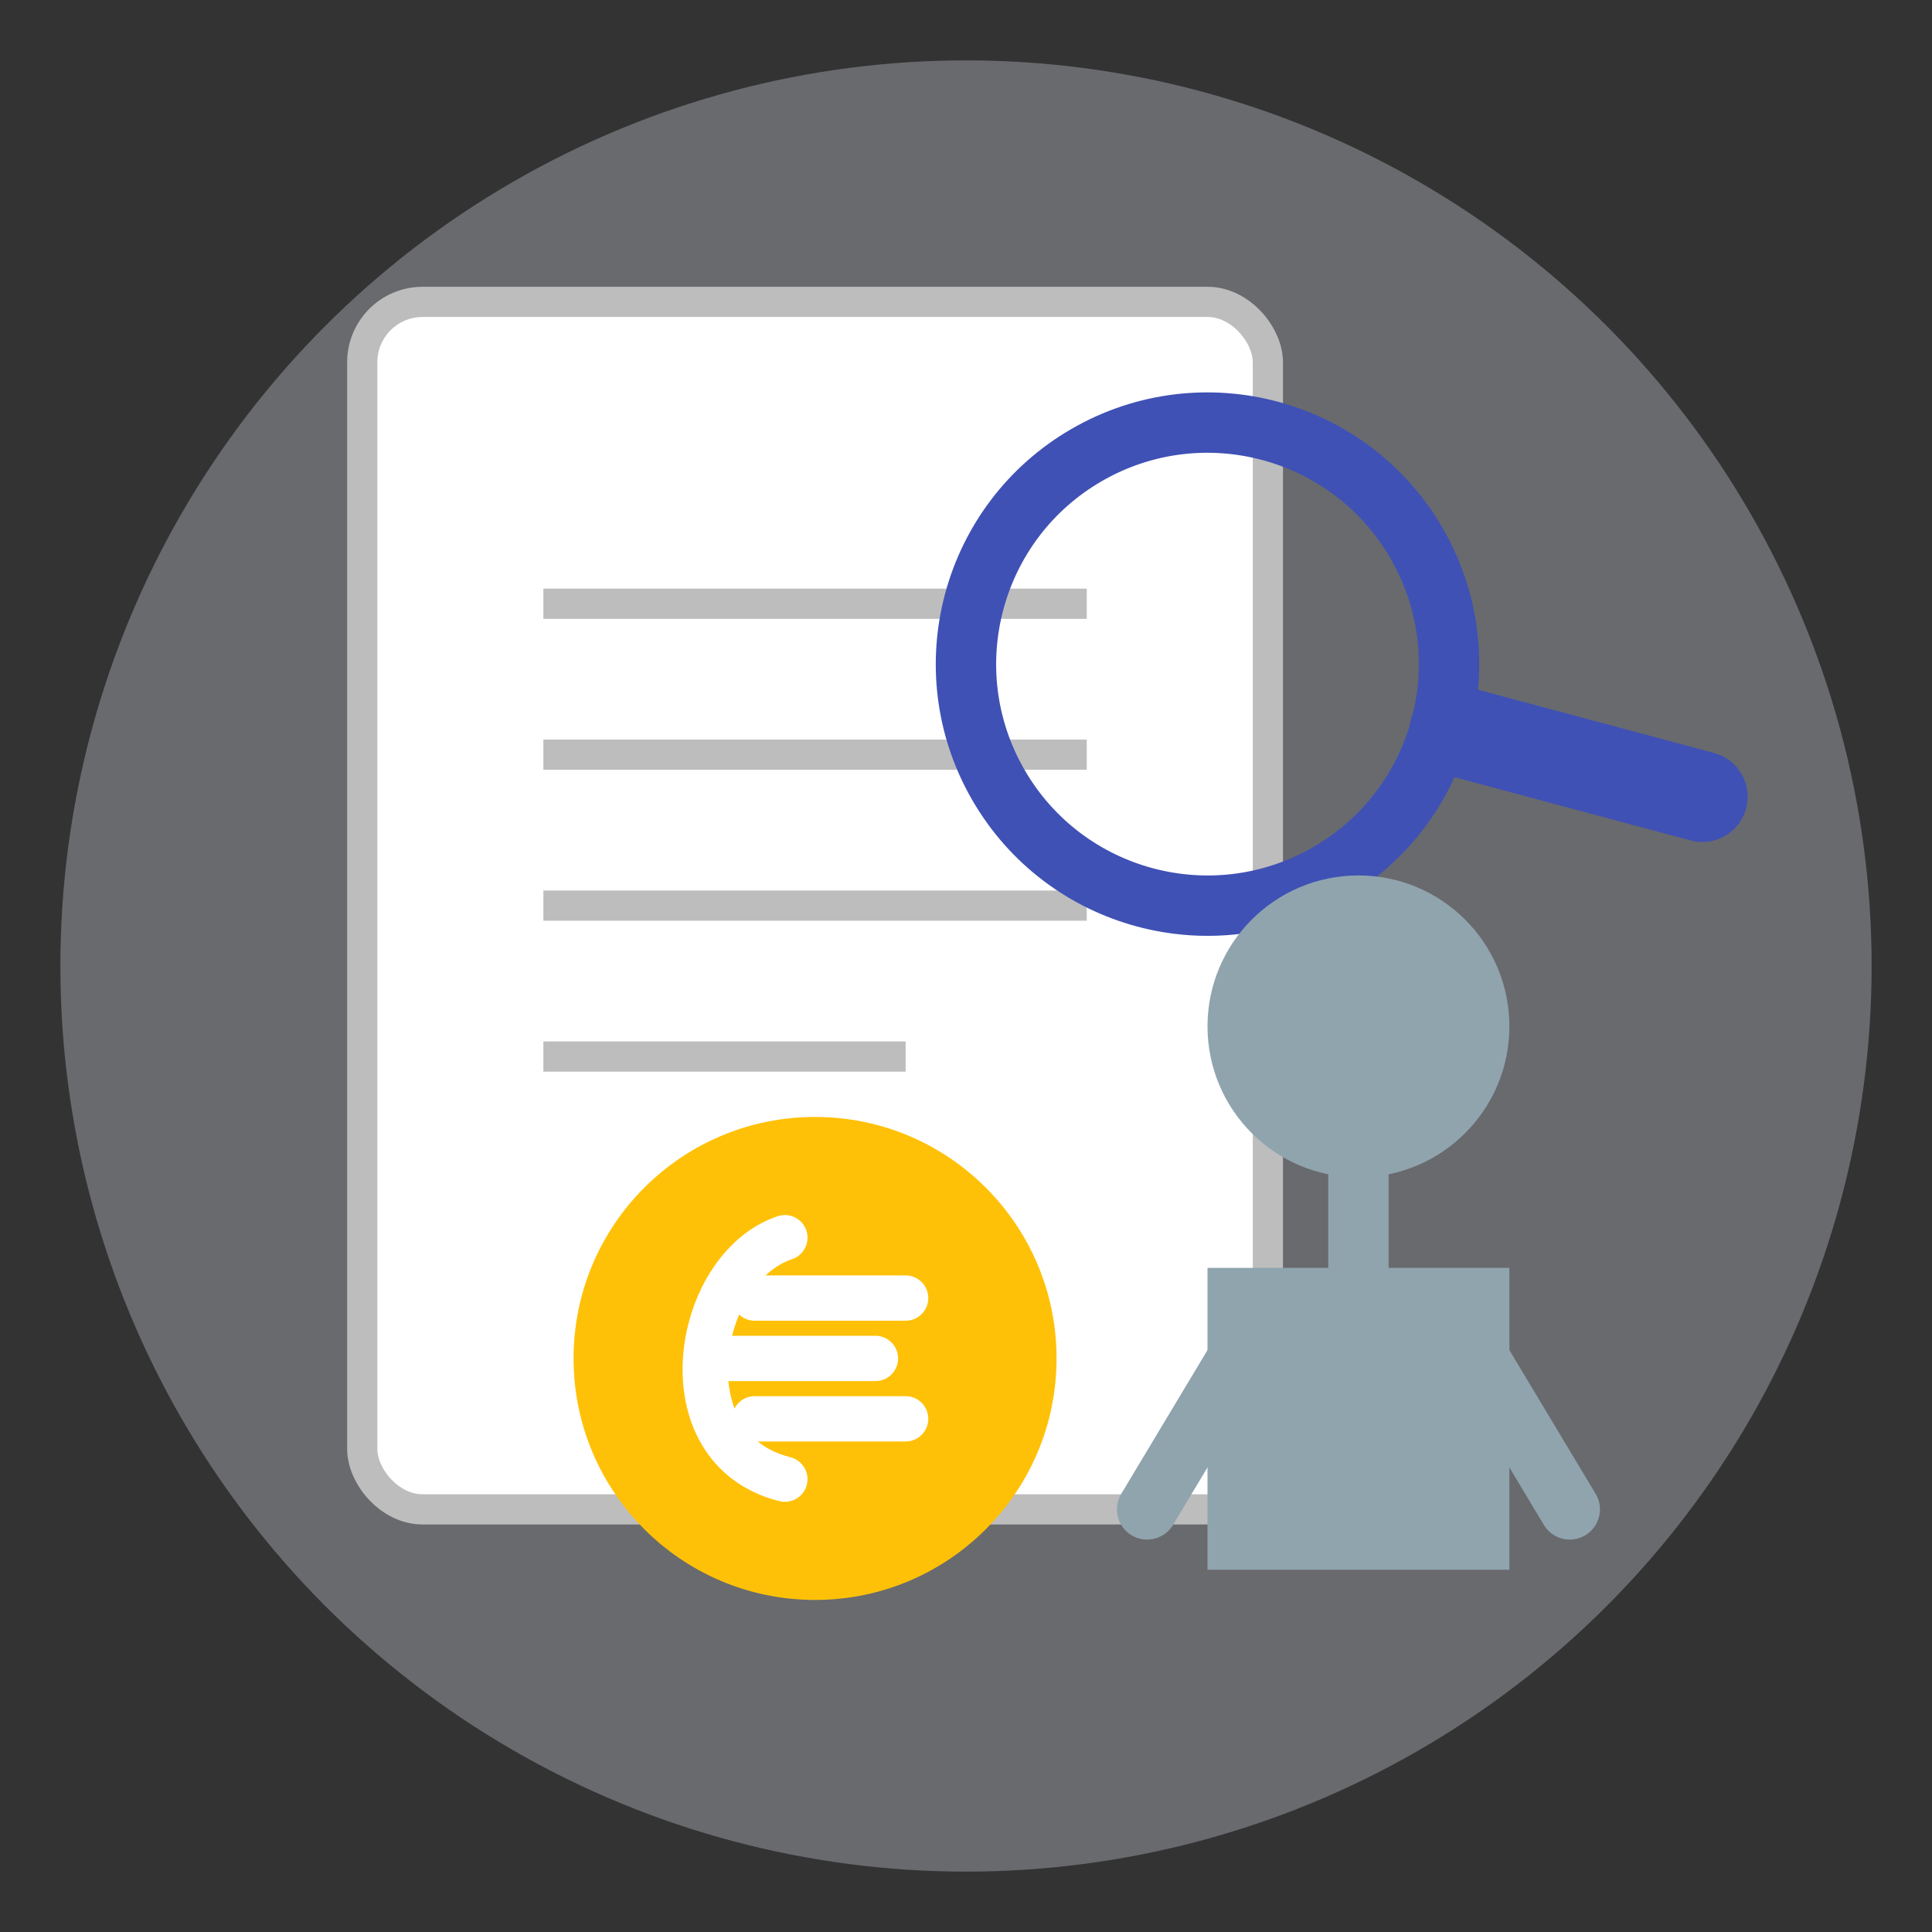
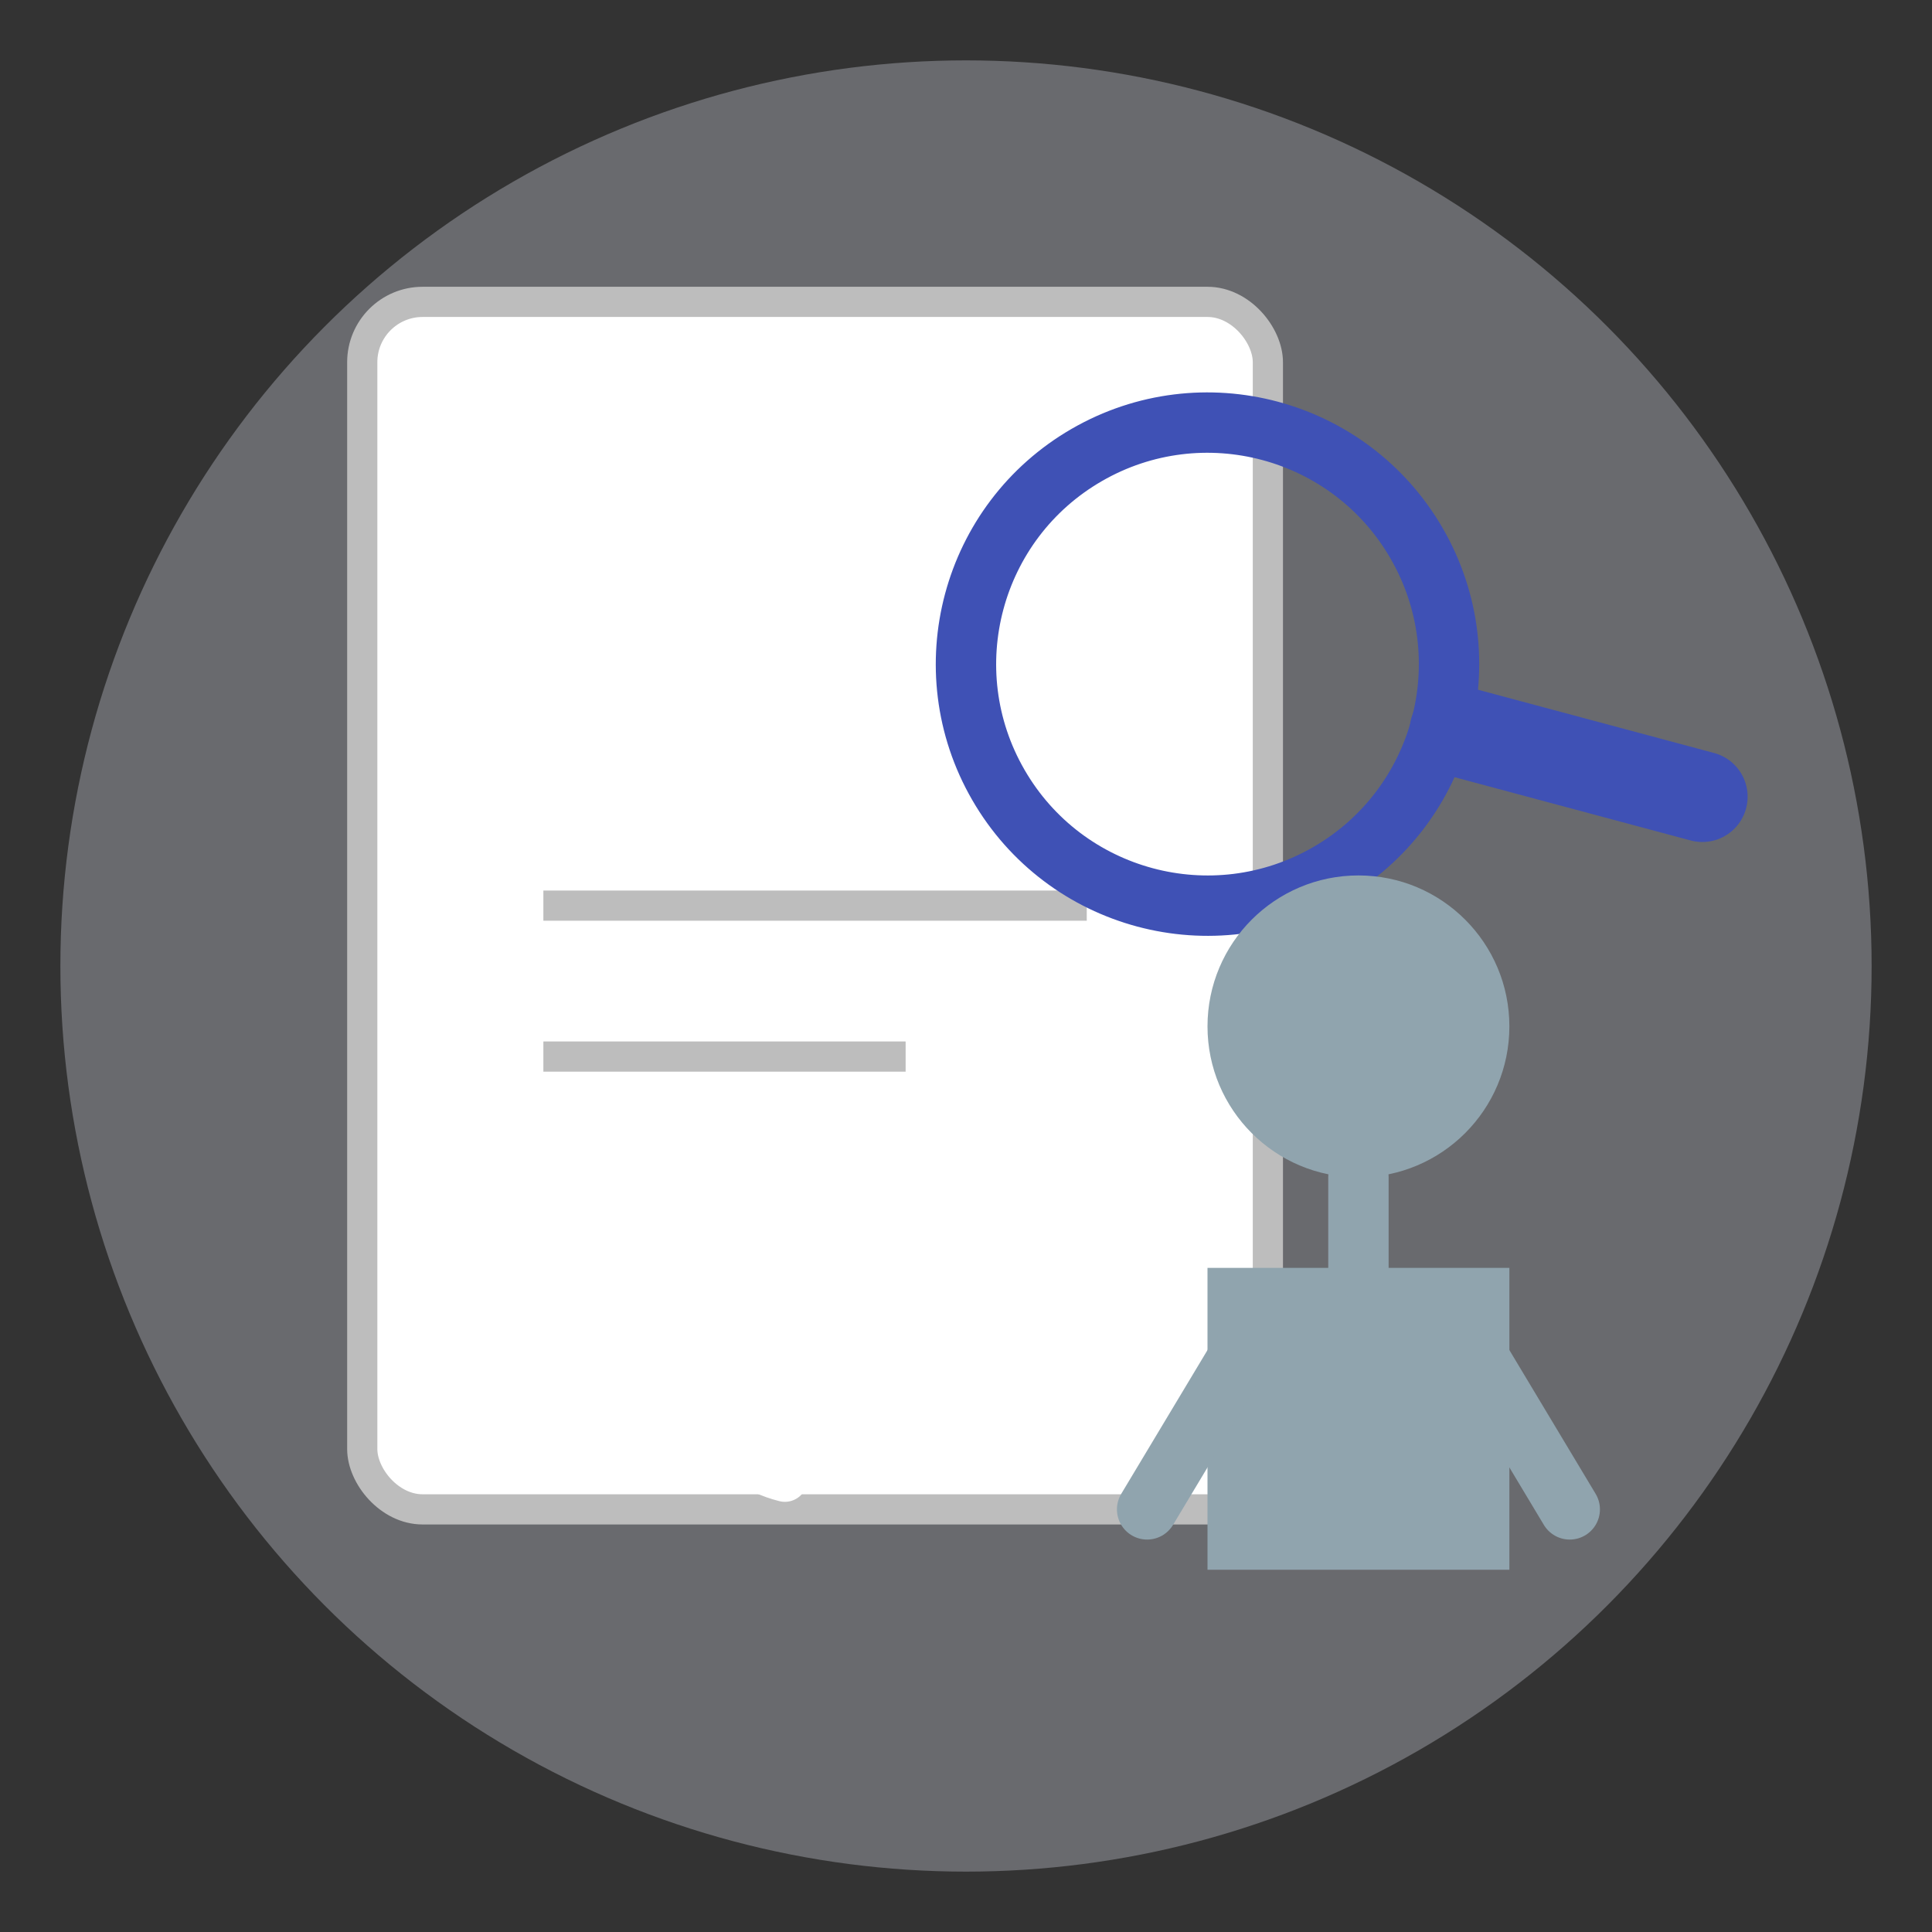
<svg xmlns="http://www.w3.org/2000/svg" viewBox="0 0 64 64" width="64" height="64">
  <rect x="0" y="0" width="64" height="64" fill="#333333" stroke="none" />
  <circle cx="32" cy="32" r="30" fill="#E8EAF6" opacity="0.3" />
  <rect x="12" y="10" width="30" height="40" fill="#FFFFFF" stroke="#BDBDBD" stroke-width="1" rx="2" ry="2" />
-   <line x1="18" y1="20" x2="36" y2="20" stroke="#BDBDBD" stroke-width="1" />
-   <line x1="18" y1="25" x2="36" y2="25" stroke="#BDBDBD" stroke-width="1" />
  <line x1="18" y1="30" x2="36" y2="30" stroke="#BDBDBD" stroke-width="1" />
  <line x1="18" y1="35" x2="30" y2="35" stroke="#BDBDBD" stroke-width="1" />
  <g transform="translate(27, 45)">
-     <circle cx="0" cy="0" r="8" fill="#FFC107" />
    <path d="M-2,-2 L3,-2 M-3,0 L2,0 M-2,2 L3,2" stroke="#FFFFFF" stroke-width="1.5" stroke-linecap="round" />
    <path d="M-1,-4 C-4,-3 -5,3 -1,4" stroke="#FFFFFF" stroke-width="1.5" fill="none" stroke-linecap="round" />
  </g>
  <g transform="translate(40, 22) rotate(-30)">
    <circle cx="0" cy="0" r="8" fill="none" stroke="#3F51B5" stroke-width="2" />
    <line x1="6" y1="6" x2="12" y2="12" stroke="#3F51B5" stroke-width="3" stroke-linecap="round" />
  </g>
  <g transform="translate(45, 42)">
    <circle cx="0" cy="-8" r="5" fill="#90A4AE" />
    <path d="M-5,0 L5,0 L5,10 L-5,10 Z" fill="#90A4AE" />
    <path d="M0,-3 L0,0 M-4,3 L-7,8 M4,3 L7,8" stroke="#90A4AE" stroke-width="2" stroke-linecap="round" />
  </g>
</svg>